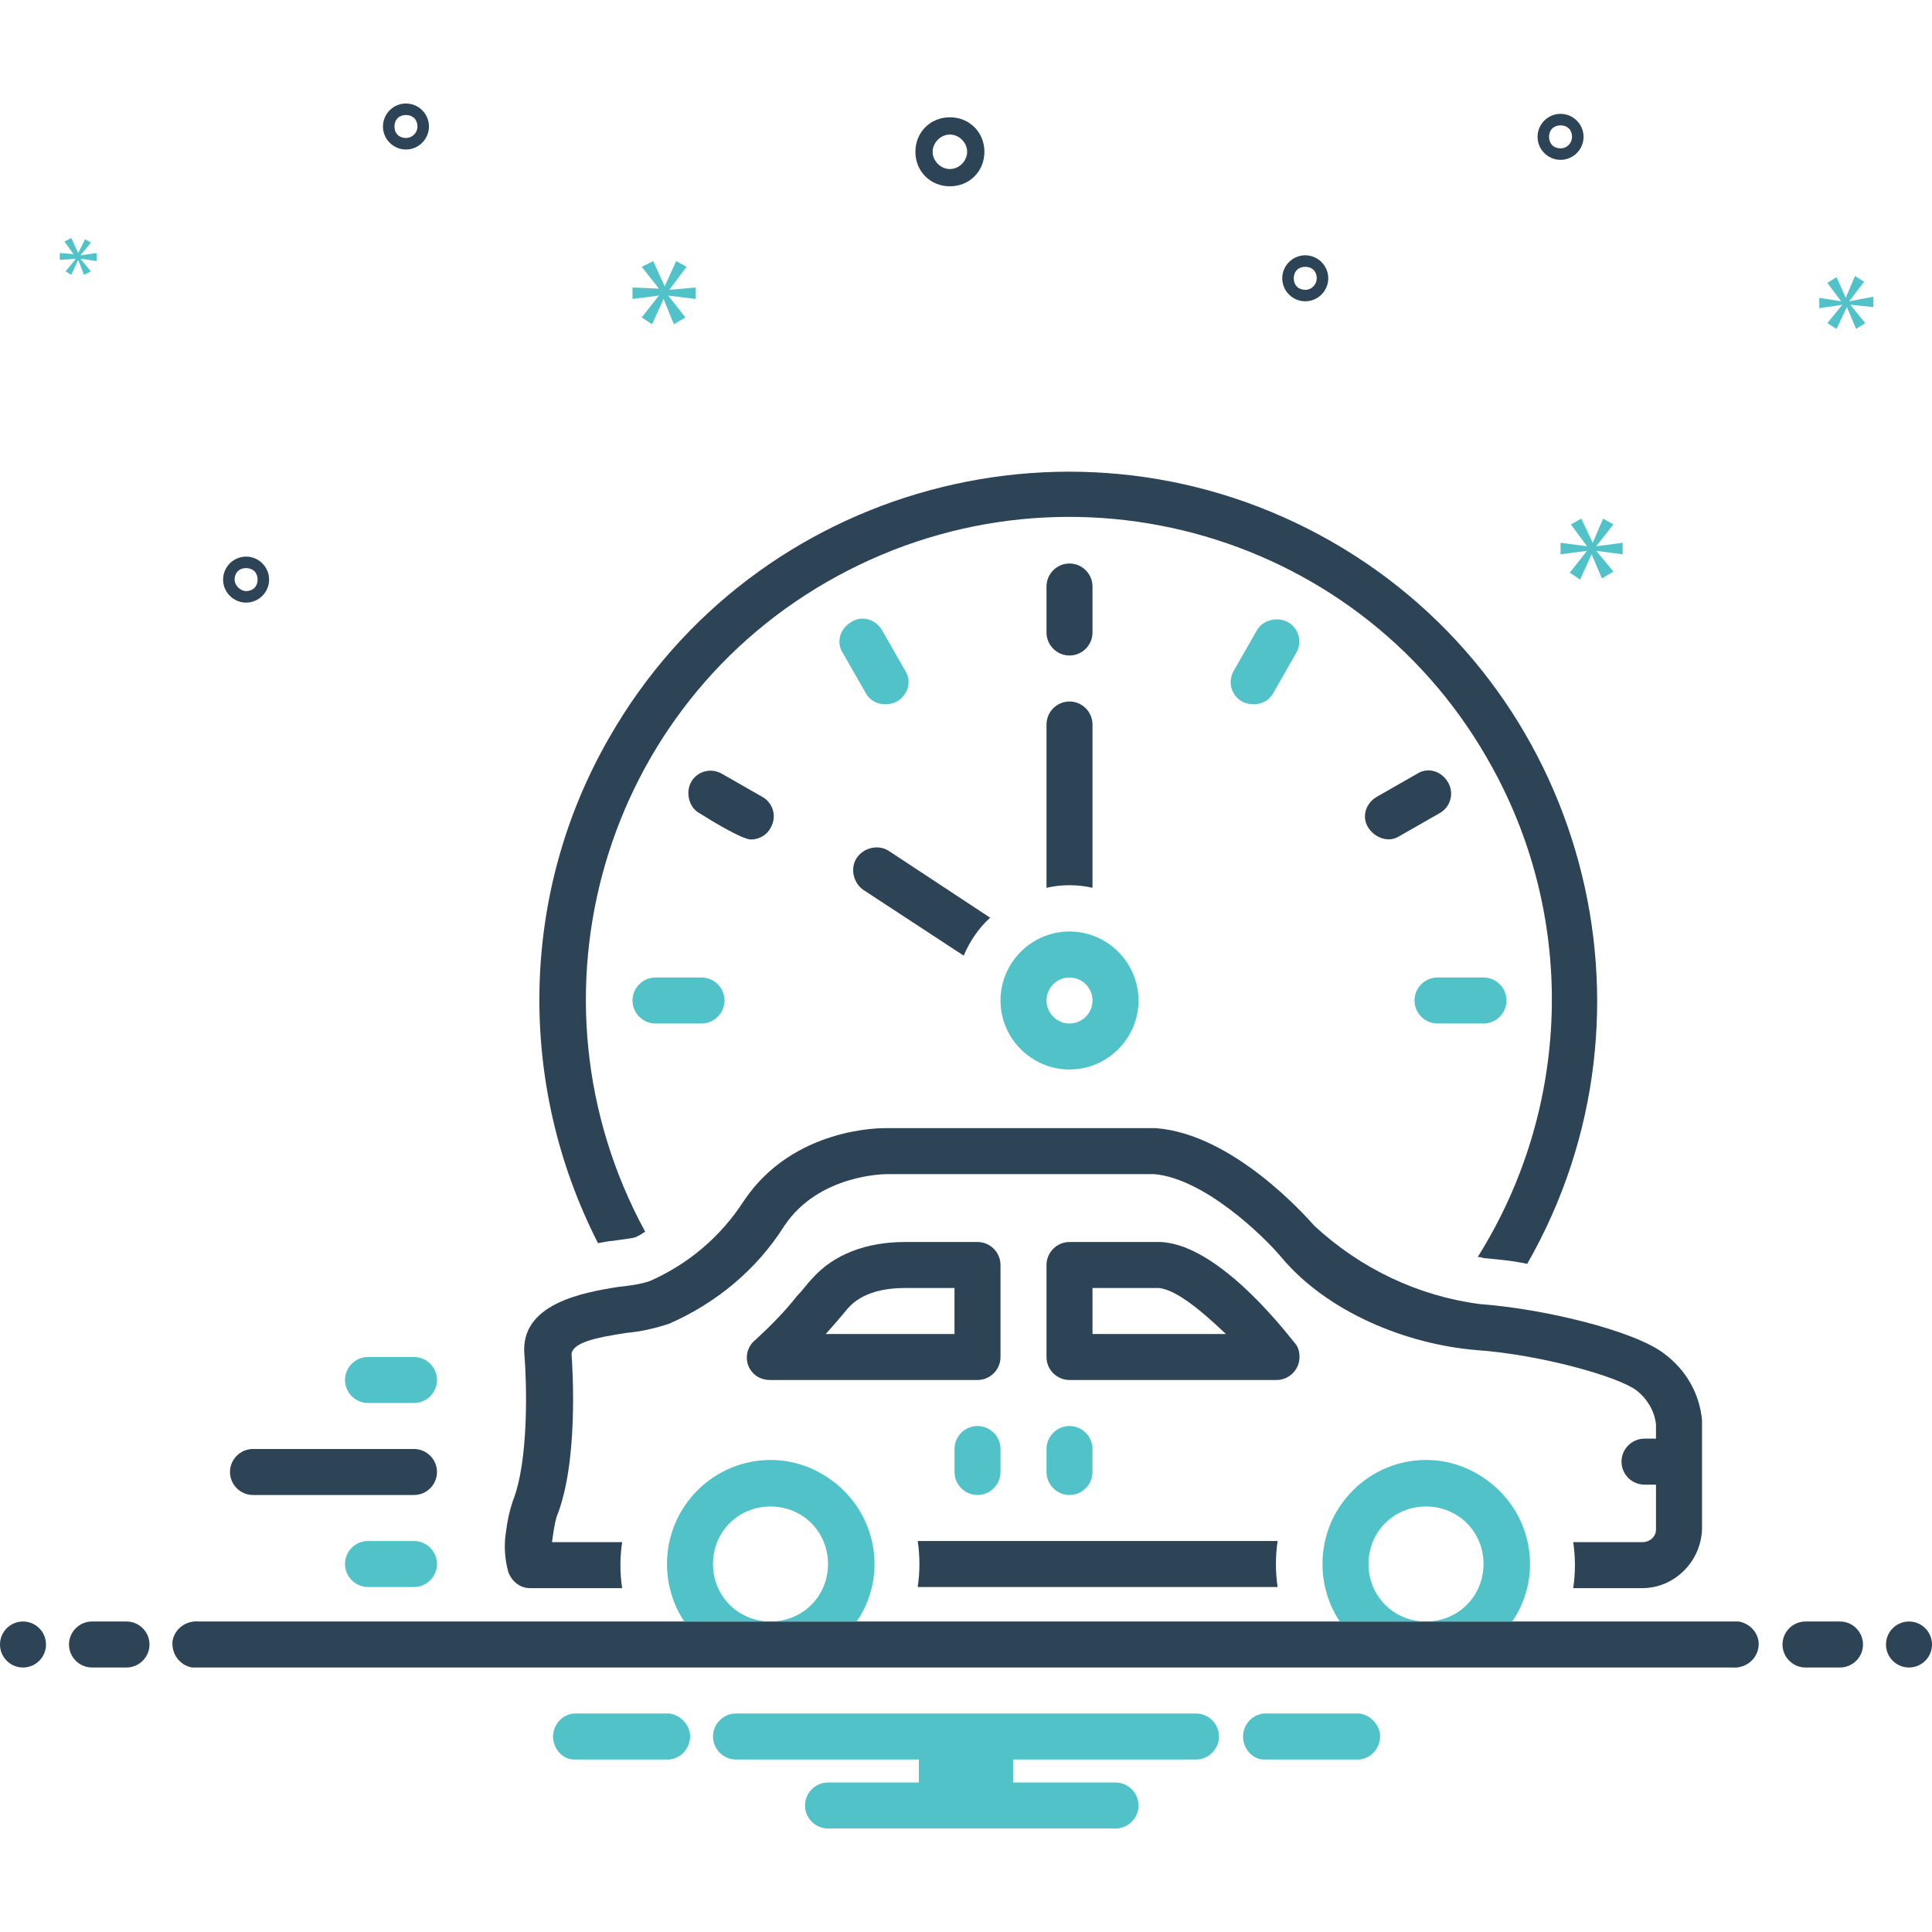
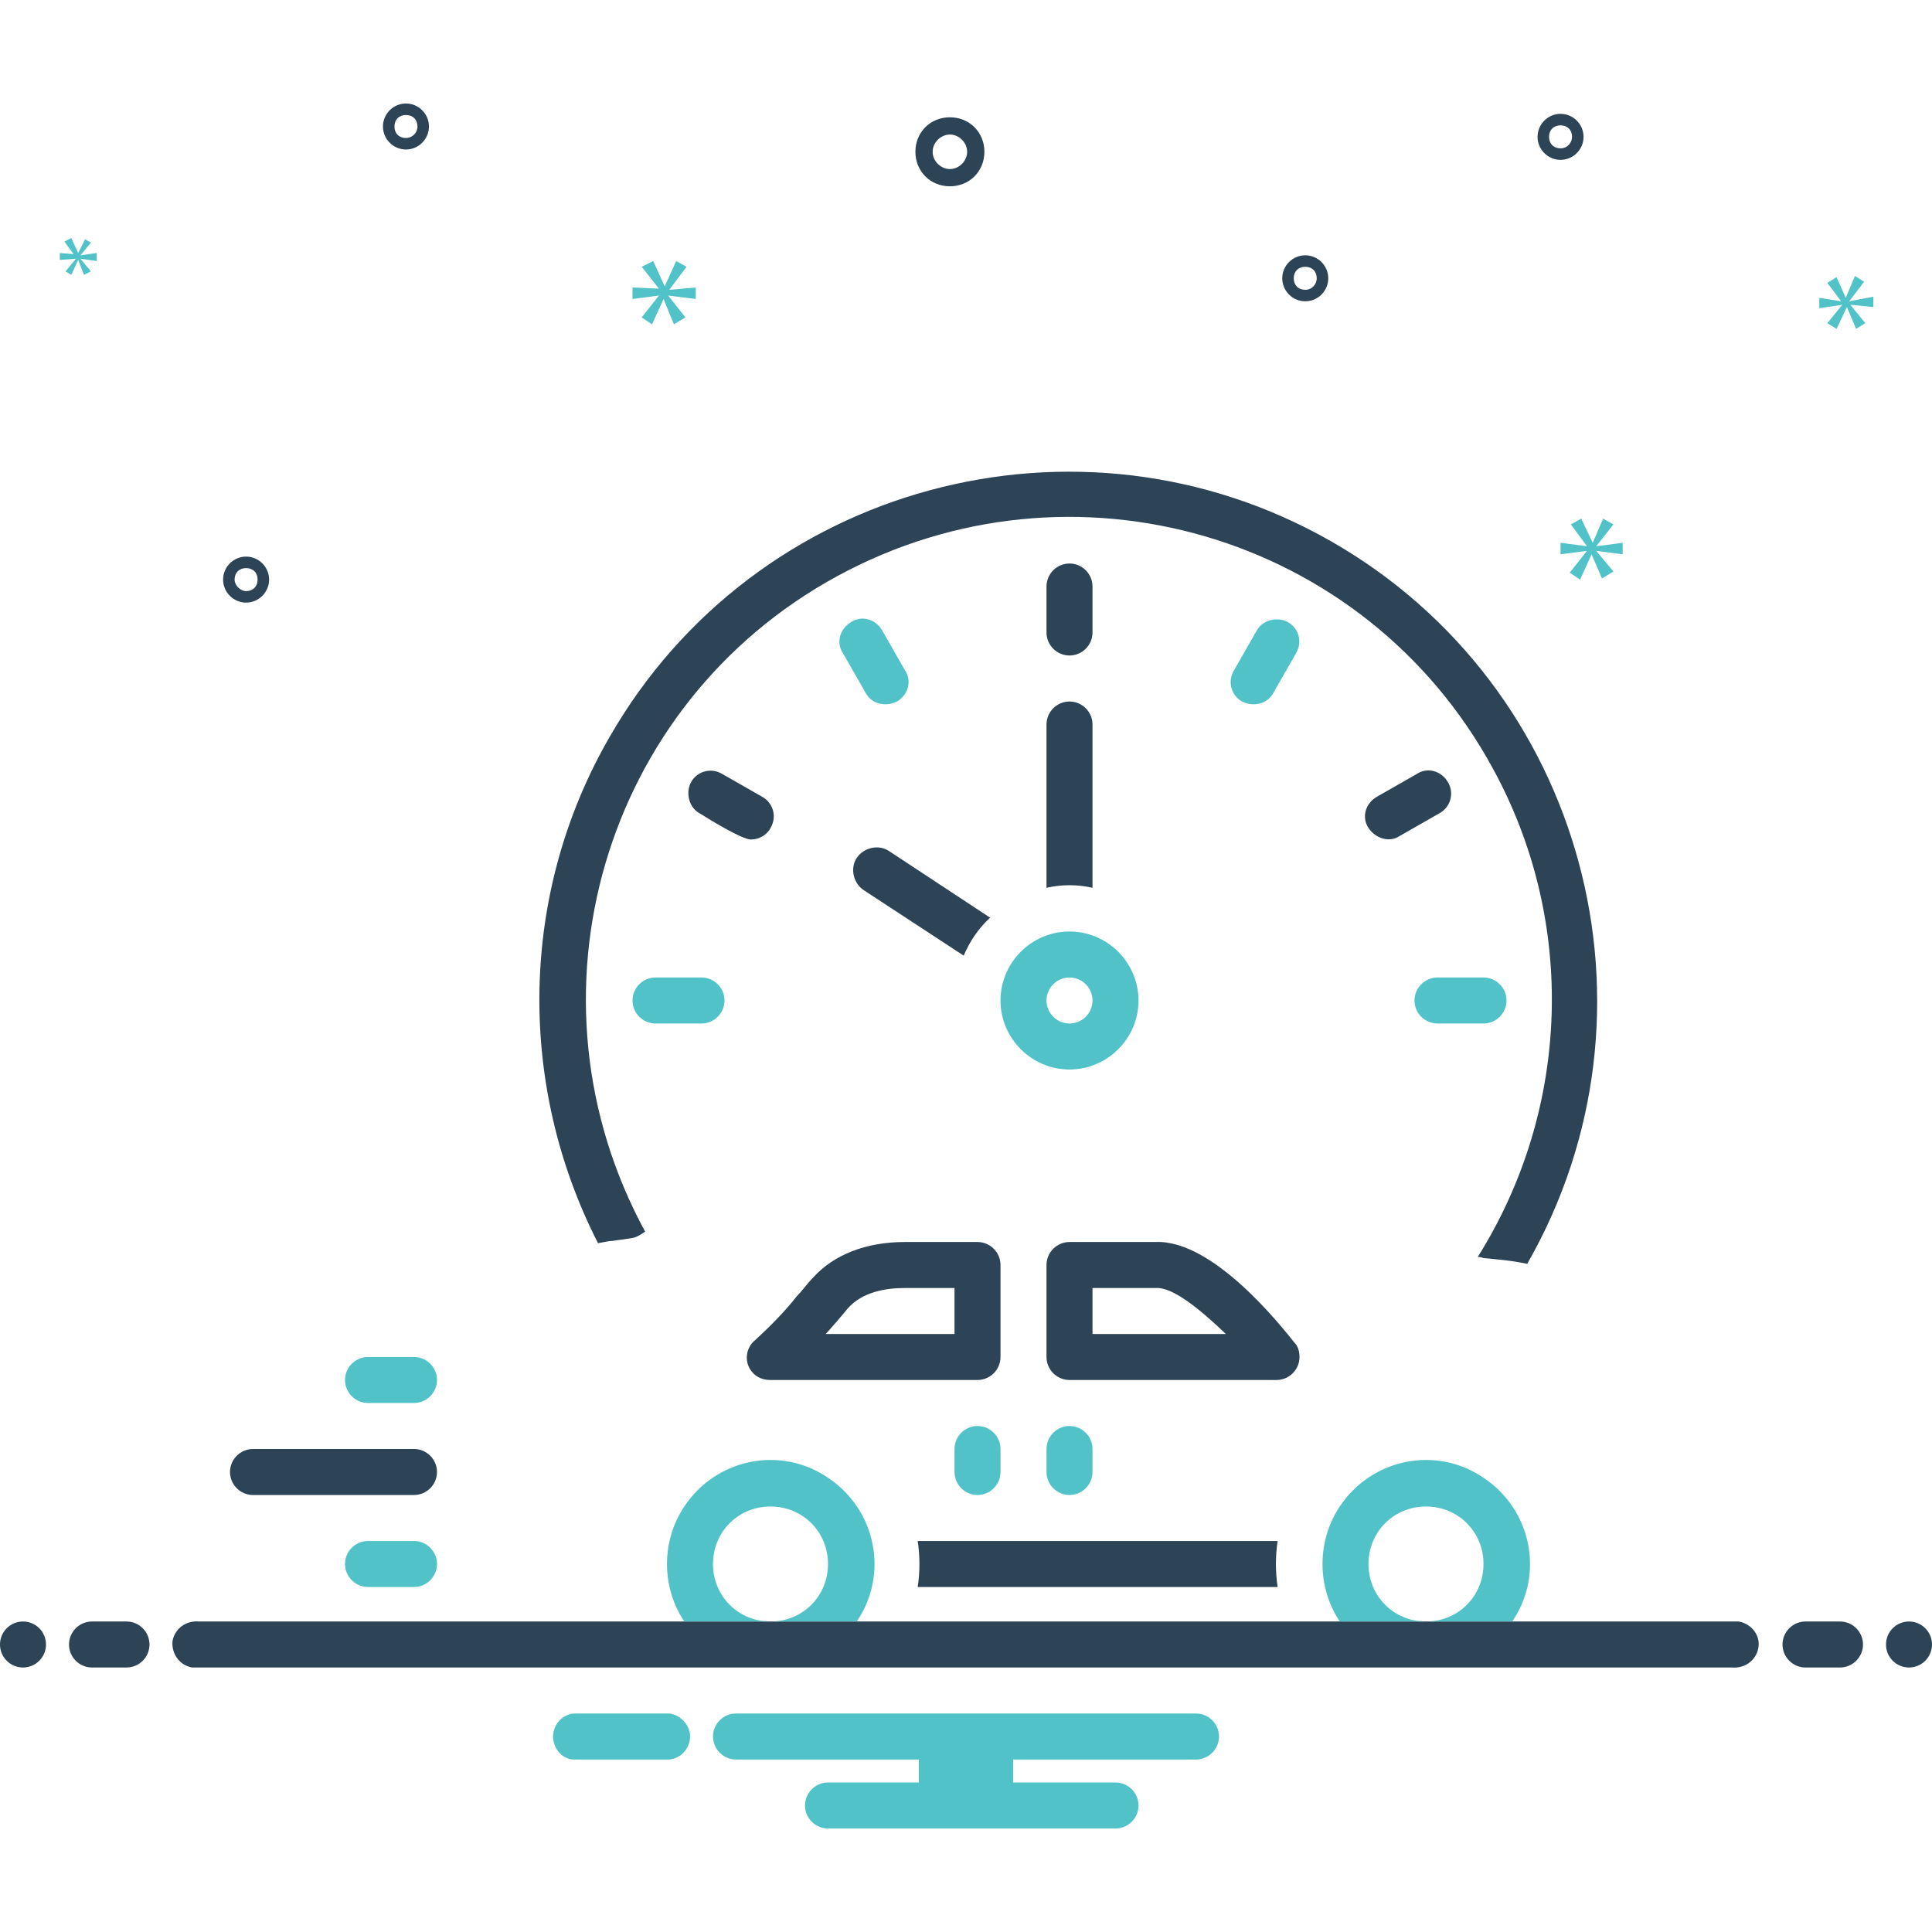
<svg xmlns="http://www.w3.org/2000/svg" version="1.1" id="Layer_1" x="0px" y="0px" viewBox="0 0 168 168" style="enable-background:new 0 0 168 168;" xml:space="preserve">
  <style type="text/css"> .st0{fill:#2D4356;} .st1{fill:#51C3C8;} </style>
  <path class="st0" d="M93,57c1.1,0,2-0.9,2-2v-4c0-1.1-0.9-2-2-2s-2,0.9-2,2v4C91,56.1,91.9,57,93,57z" />
  <path class="st0" d="M65.3,73c0.7,0,1.4-0.4,1.7-1c0.6-1,0.2-2.2-0.7-2.7l-3.5-2c-1-0.6-2.2-0.2-2.7,0.7s-0.2,2.2,0.7,2.7 c0,0,0,0,0,0C61.6,71.2,64.5,73,65.3,73z" />
  <path class="st1" d="M57,85c-1.1,0-2,0.9-2,2s0.9,2,2,2h4c1.1,0,2-0.9,2-2s-0.9-2-2-2H57z" />
  <path class="st1" d="M125,89h4c1.1,0,2-0.9,2-2s-0.9-2-2-2h-4c-1.1,0-2,0.9-2,2S123.9,89,125,89z" />
  <path class="st0" d="M125.9,68c-0.6-1-1.8-1.3-2.7-0.7c0,0,0,0,0,0l-3.5,2c-1,0.6-1.3,1.8-0.7,2.7c0.6,0.9,1.8,1.3,2.7,0.7l3.5-2 C126.1,70.2,126.5,69,125.9,68z" />
  <path class="st1" d="M109.3,54.8l-2,3.5c-0.6,1-0.2,2.2,0.7,2.7c1,0.5,2.2,0.2,2.7-0.7l2-3.5c0.6-1,0.2-2.2-0.7-2.7 S109.8,53.9,109.3,54.8C109.3,54.8,109.3,54.8,109.3,54.8z" />
  <path class="st0" d="M75.1,77.4l8.7,5.7c0.5-1.2,1.3-2.4,2.3-3.3L77.3,74c-0.9-0.6-2.2-0.3-2.8,0.6S74.2,76.8,75.1,77.4z" />
  <path class="st0" d="M91,77.2c1.3-0.3,2.7-0.3,4,0V63c0-1.1-0.9-2-2-2s-2,0.9-2,2V77.2z" />
  <path class="st1" d="M87,87c0,3.3,2.7,6,6,6s6-2.7,6-6s-2.7-6-6-6C89.7,81,87,83.7,87,87z M93,85c1.1,0,2,0.9,2,2s-0.9,2-2,2 s-2-0.9-2-2C91,85.9,91.9,85,93,85z" />
  <g>
    <path class="st0" d="M53.3,107.9c0.6-0.1,1.6-0.2,1.9-0.3c0.3-0.1,0.6-0.3,0.9-0.5c-11.1-20.4-3.7-45.9,16.7-57s45.9-3.7,57,16.7 c7.3,13.3,6.8,29.6-1.3,42.5c0.3,0,0.5,0.1,0.5,0.1c1.1,0.1,2.4,0.2,3.8,0.5c12.6-22,5-50.2-17-62.8s-50.2-5-62.8,17 c-7.8,13.5-8.1,30.1-1,44C52.6,108,53,107.9,53.3,107.9z" />
-     <path class="st0" d="M148,123.5c-0.2-2.3-1.4-4.4-3.3-5.8c-2.6-2-10.5-3.9-16-4.3c-5.4-0.7-10.4-3.1-14.4-6.8 c-0.8-0.9-7.1-8-13.8-8.5c0,0-23.5,0-23.5,0c-0.3,0-8-0.1-12.3,6.3c-2,3.1-4.8,5.5-8.2,7c-0.9,0.3-1.8,0.4-2.7,0.5 c-3.2,0.5-8.6,1.5-8.2,5.9c0.2,2.4,0.4,9.2-1,12.7c-0.3,0.9-0.5,1.8-0.6,2.7c-0.2,1.2-0.1,2.4,0.2,3.5c0.3,0.8,1,1.4,1.9,1.4h8 c-0.2-1.3-0.2-2.7,0-4H48c0.1-0.7,0.2-1.5,0.4-2.2c1.9-4.7,1.4-12.7,1.3-14.2c0.2-1,2.2-1.4,4.8-1.8c1.2-0.1,2.5-0.4,3.7-0.8 c4.1-1.8,7.6-4.7,10-8.5c3-4.5,8.8-4.5,8.9-4.5h23.3c4.3,0.4,9.4,5.3,11,7.2c4,4.8,10.9,7.6,17,8.1c5.6,0.4,12.3,2.3,13.9,3.5 c0.9,0.7,1.6,1.8,1.7,3c0,0.2,0,0.6,0,1.2h-1c-1.1,0-2,0.9-2,2c0,1.1,0.9,2,2,2h1c0,1.3,0,2.6,0,3.9c0,0.6-0.5,1.1-1.2,1.1h-6 c0.2,1.3,0.2,2.7,0,4h6c2.8,0,5.1-2.3,5.2-5.1C148,128.9,148,123.5,148,123.5L148,123.5z" />
    <path class="st0" d="M79.8,134c0.2,1.3,0.2,2.7,0,4h31.3c-0.2-1.3-0.2-2.7,0-4H79.8z" />
    <path class="st0" d="M100.5,108H93c-1.1,0-2,0.9-2,2v8c0,1.1,0.9,2,2,2h18c1.1,0,2-0.9,2-2c0-0.4-0.1-0.9-0.4-1.2 C111.4,115.3,105.5,107.8,100.5,108z M95,116v-4l5.5,0c1.5-0.1,3.9,1.9,6.1,4L95,116z" />
    <path class="st0" d="M87,110c0-1.1-0.9-2-2-2h-6.3c-3.4,0-6.2,1.1-8,3.1c-0.5,0.5-0.9,1.1-1.4,1.6c-1.1,1.4-2.3,2.6-3.6,3.8 c-0.9,0.7-1,2-0.3,2.8c0.4,0.5,1,0.7,1.6,0.7h18c1.1,0,2-0.9,2-2V110z M83,116H71.8c0.2-0.2,1.5-1.7,1.9-2.2c1.3-1.5,3.4-1.8,5-1.8 H83L83,116z" />
    <path class="st0" d="M36,126H22c-1.1,0-2,0.9-2,2s0.9,2,2,2h14c1.1,0,2-0.9,2-2S37.1,126,36,126z" />
  </g>
  <path class="st1" d="M36,118h-4c-1.1,0-2,0.9-2,2s0.9,2,2,2h4c1.1,0,2-0.9,2-2S37.1,118,36,118z" />
  <path class="st1" d="M36,134h-4c-1.1,0-2,0.9-2,2s0.9,2,2,2h4c1.1,0,2-0.9,2-2S37.1,134,36,134z" />
  <path class="st1" d="M85,124c-1.1,0-2,0.9-2,2v2c0,1.1,0.9,2,2,2s2-0.9,2-2v-2C87,124.9,86.1,124,85,124z" />
  <path class="st1" d="M95,128v-2c0-1.1-0.9-2-2-2s-2,0.9-2,2v2c0,1.1,0.9,2,2,2S95,129.1,95,128z" />
  <path class="st1" d="M78,61c1-0.6,1.3-1.8,0.7-2.7l-2-3.5c-0.6-1-1.8-1.3-2.7-0.7c-1,0.6-1.3,1.8-0.7,2.7c0,0,2,3.5,2,3.5 C75.8,61.2,77,61.5,78,61z" />
  <path class="st0" d="M82.6,16.2c1.7,0,3-1.3,3-3s-1.3-3-3-3s-3,1.3-3,3C79.6,14.9,80.9,16.2,82.6,16.2z M82.6,11.7 c0.8,0,1.5,0.7,1.5,1.5s-0.7,1.5-1.5,1.5s-1.5-0.7-1.5-1.5C81.1,12.4,81.8,11.7,82.6,11.7z" />
  <path class="st0" d="M35.3,9c-1.1,0-2,0.9-2,2s0.9,2,2,2s2-0.9,2-2C37.3,9.9,36.4,9,35.3,9z M35.3,12c-0.6,0-1-0.4-1-1s0.4-1,1-1 s1,0.4,1,1C36.3,11.6,35.8,12,35.3,12z" />
  <path class="st0" d="M135.7,9.9c-1.1,0-2,0.9-2,2s0.9,2,2,2s2-0.9,2-2C137.7,10.8,136.8,9.9,135.7,9.9z M135.7,12.9 c-0.6,0-1-0.4-1-1s0.4-1,1-1s1,0.4,1,1C136.7,12.4,136.3,12.9,135.7,12.9z" />
  <path class="st0" d="M113.5,22.2c-1.1,0-2,0.9-2,2s0.9,2,2,2s2-0.9,2-2C115.5,23.1,114.6,22.2,113.5,22.2z M113.5,25.2 c-0.6,0-1-0.4-1-1s0.4-1,1-1s1,0.4,1,1C114.5,24.7,114.1,25.2,113.5,25.2z" />
  <path class="st0" d="M23.4,50.4c0-1.1-0.9-2-2-2s-2,0.9-2,2s0.9,2,2,2C22.5,52.4,23.4,51.5,23.4,50.4z M20.4,50.4c0-0.6,0.4-1,1-1 s1,0.4,1,1s-0.4,1-1,1C20.9,51.4,20.4,50.9,20.4,50.4z" />
  <path class="st1" d="M58.2,25.2l1.5-2l-0.9-0.5l-1,2.2h0l-1-2.2l-1,0.5l1.5,1.9v0L55,25V26l2.3-0.3v0l-1.5,1.9l0.9,0.6l1-2.2h0 l0.9,2.2l1-0.6l-1.5-1.9v0l2.4,0.3V25L58.2,25.2L58.2,25.2z" />
  <path class="st1" d="M6.6,22.5l-0.9,1.1l0.5,0.3l0.6-1.3h0l0.5,1.3l0.6-0.3l-0.9-1.1v0l1.4,0.2V22l-1.4,0.2v0l0.9-1.1l-0.5-0.3 L6.8,22h0l-0.6-1.3l-0.6,0.3l0.8,1.1v0L5.2,22v0.6L6.6,22.5L6.6,22.5z" />
  <path class="st1" d="M141.1,48.2v-1l-2.3,0.3v0l1.5-1.9l-0.9-0.5l-0.9,2.1h0l-1-2.1l-0.9,0.5l1.4,1.9v0l-2.3-0.3v1l2.3-0.3v0 l-1.5,1.9l0.9,0.6l1-2.2h0l0.9,2.1l1-0.6l-1.5-1.8v0L141.1,48.2z" />
  <path class="st1" d="M160.8,26.2l1.3-1.7l-0.8-0.5l-0.8,1.9h0l-0.8-1.8l-0.8,0.5l1.2,1.6v0l-1.9-0.3v0.9l2-0.3v0l-1.3,1.6l0.8,0.5 l0.9-1.9h0l0.8,1.9l0.8-0.5l-1.3-1.6v0l2,0.2v-0.9L160.8,26.2L160.8,26.2z" />
  <circle class="st0" cx="2" cy="143" r="2" />
  <path class="st0" d="M11,141H8c-1.1,0-2,0.9-2,2s0.9,2,2,2h3c1.1,0,2-0.9,2-2S12.1,141,11,141z" />
  <path class="st0" d="M160,141h-3c-1.1,0-2,0.9-2,2s0.9,2,2,2h3c1.1,0,2-0.9,2-2S161.1,141,160,141z" />
  <circle class="st0" cx="166" cy="143" r="2" />
-   <path class="st1" d="M118.2,149h-8.3c-1.1,0.1-1.9,1.1-1.8,2.2c0.1,1,0.9,1.8,1.8,1.8h8.3c1.1-0.1,1.9-1.1,1.8-2.2 C119.9,149.9,119.1,149.1,118.2,149z" />
  <path class="st1" d="M58.2,149h-8.3c-1.1,0.1-1.9,1.1-1.8,2.2c0.1,1,0.9,1.8,1.8,1.8h8.3c1.1-0.1,1.9-1.1,1.8-2.2 C59.9,149.9,59.1,149.1,58.2,149z" />
  <path class="st1" d="M104,149H64c-1.1,0-2,0.9-2,2s0.9,2,2,2h15.9v2H72c-1.1,0-2,0.9-2,2s0.9,2,2,2h25c1.1,0,2-0.9,2-2s-0.9-2-2-2 h-8.9v-2H104c1.1,0,2-0.9,2-2S105.1,149,104,149z" />
  <path class="st0" d="M150.7,141H17.3c-1.1-0.1-2.1,0.6-2.3,1.7c-0.1,1.1,0.6,2.1,1.7,2.3c0.2,0,0.3,0,0.5,0h133.4 c1.1,0.1,2.1-0.6,2.3-1.7s-0.6-2.1-1.7-2.3C151.1,141,150.9,141,150.7,141z" />
  <path class="st1" d="M131.5,141c2.8-4.1,1.7-9.7-2.5-12.5c-4.1-2.8-9.7-1.7-12.5,2.5c-2,3-2,7,0,10H131.5z M124,131c2.8,0,5,2.2,5,5 s-2.2,5-5,5s-5-2.2-5-5C119,133.2,121.2,131,124,131L124,131z" />
  <path class="st1" d="M74.5,141c2.8-4.1,1.7-9.7-2.5-12.5c-4.1-2.8-9.7-1.7-12.5,2.5c-2,3-2,7,0,10H74.5z M67,131c2.8,0,5,2.2,5,5 s-2.2,5-5,5s-5-2.2-5-5C62,133.2,64.2,131,67,131z" />
</svg>